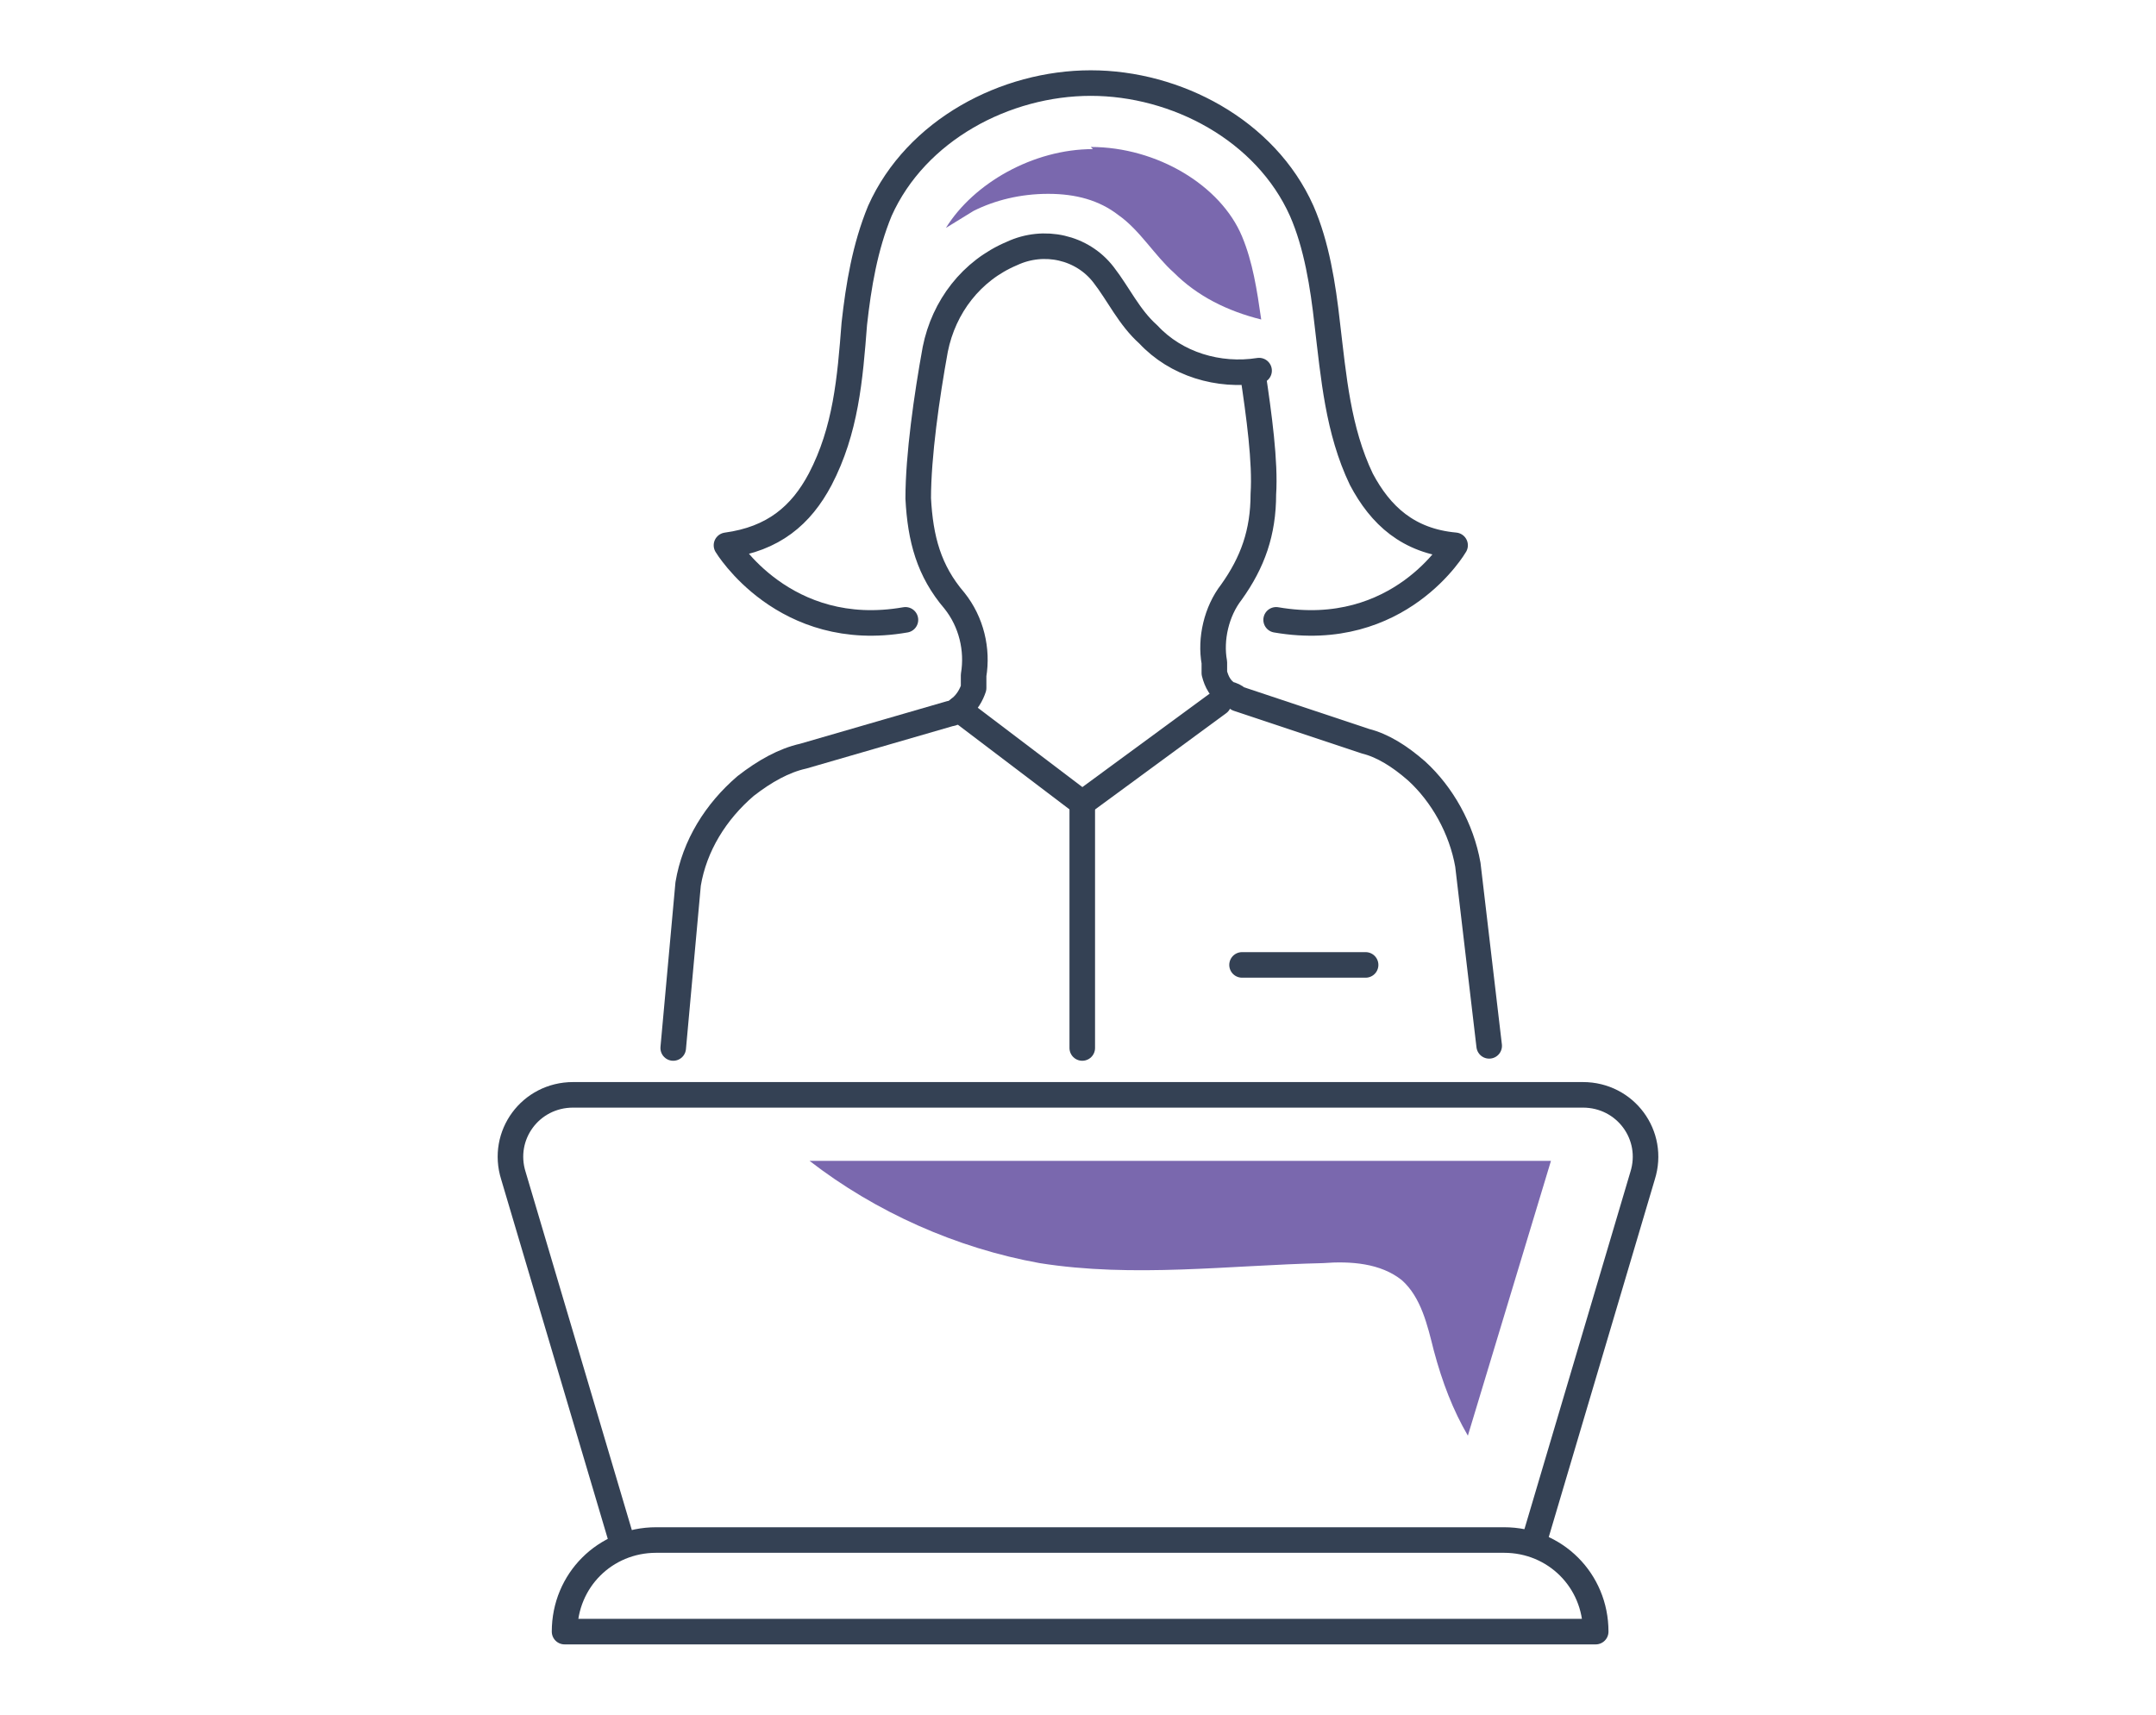
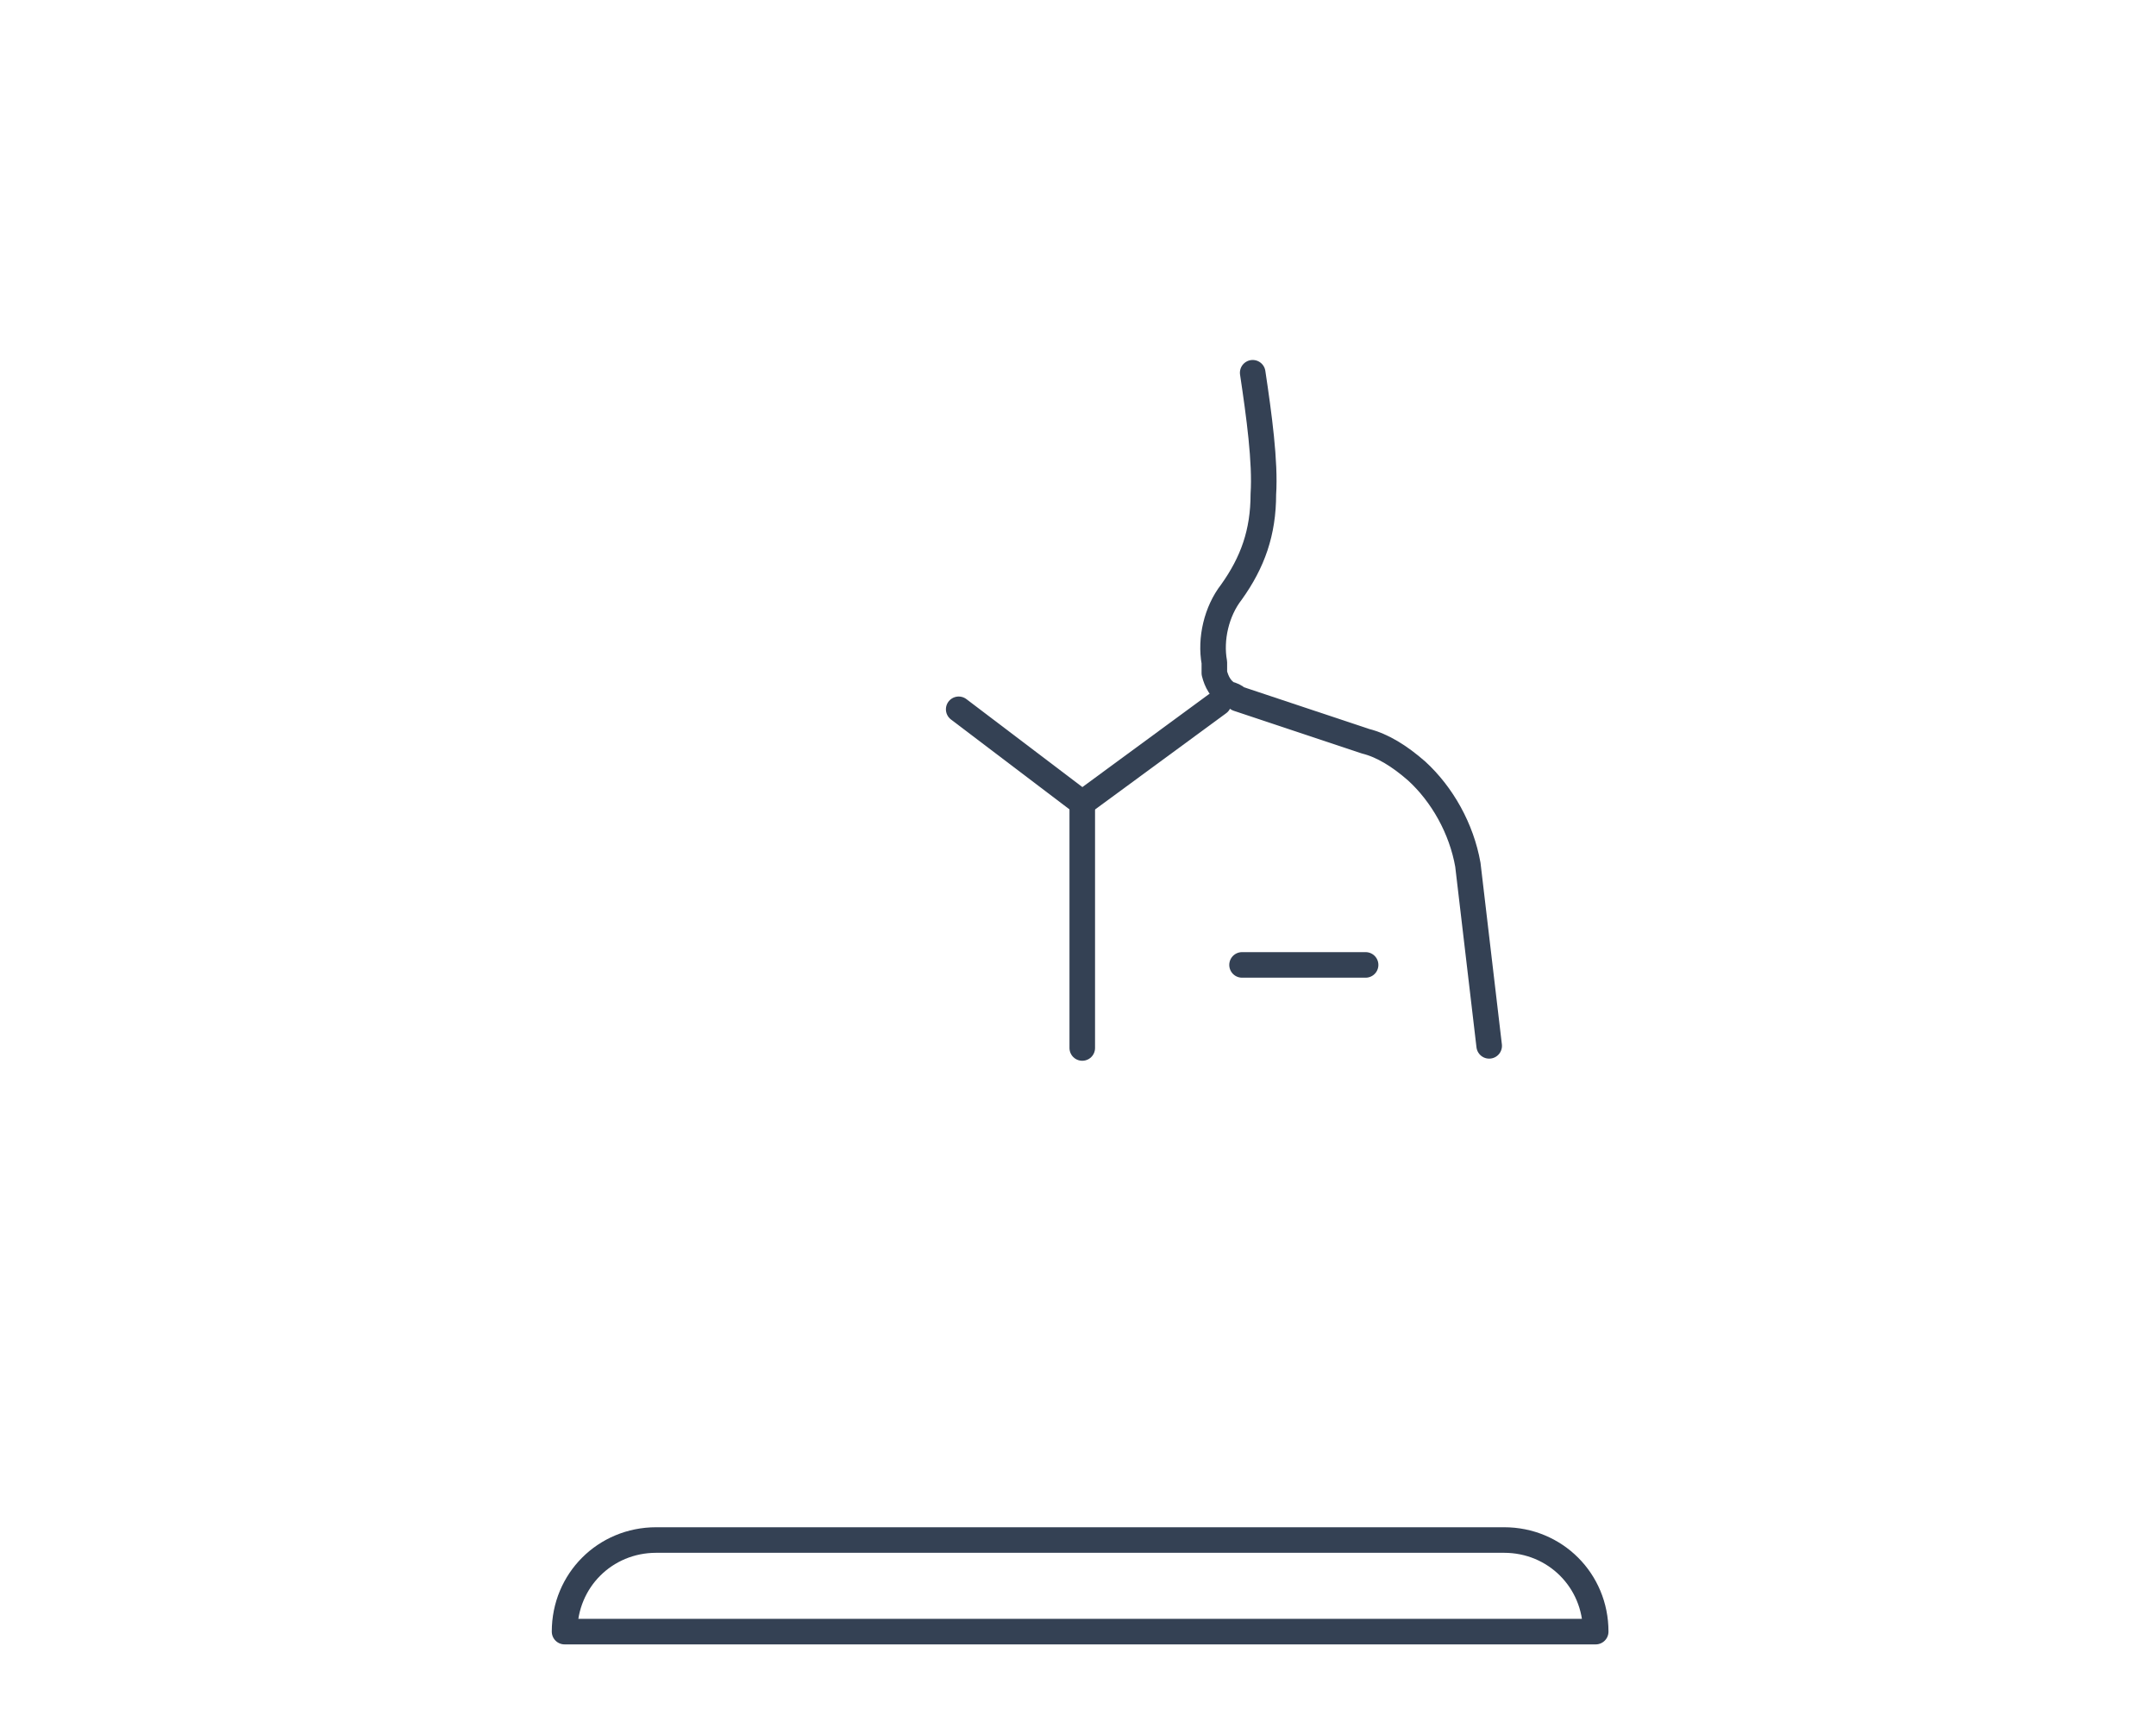
<svg xmlns="http://www.w3.org/2000/svg" id="Layer_2" data-name="Layer 2" viewBox="0 0 101.2 80.5">
  <defs>
    <style> .cls-1 { fill: #7a68ae; stroke-width: 0px; } .cls-2 { fill: none; stroke: #344154; stroke-linecap: round; stroke-linejoin: round; stroke-width: 1.2px; } </style>
  </defs>
  <g>
    <path class="cls-2" d="M58.8,17.5c.3,2,.6,4.2.5,5.7,0,1.8-.5,3.2-1.5,4.6-.7.9-1,2.2-.8,3.3v.5c.1.4.3.8.7,1,.1,0,.3.1.4.2l6,2c.8.2,1.6.7,2.4,1.4,1.2,1.1,2.1,2.7,2.4,4.4l1,8.5" />
-     <path class="cls-2" d="M42.5,29.1c-5.7,1-8.4-3.5-8.4-3.5,2.2-.3,3.5-1.4,4.4-3.1,1.2-2.3,1.4-4.7,1.6-7.3.2-1.8.5-3.6,1.2-5.3,1.7-3.8,5.9-6,9.9-6s8.2,2.2,9.9,6c.7,1.6,1,3.5,1.2,5.3.3,2.5.5,5,1.6,7.3.9,1.7,2.2,2.9,4.4,3.1,0,0-2.6,4.5-8.4,3.5" />
    <polyline class="cls-2" points="45 33.3 50.8 37.7 57.2 33" />
    <line class="cls-2" x1="58.3" y1="45.3" x2="64.1" y2="45.3" />
-     <path class="cls-2" d="M31.6,49.2l.7-7.7c.3-1.8,1.3-3.4,2.7-4.6.9-.7,1.8-1.2,2.7-1.4l6.9-2c.1,0,.3-.1.4-.2.4-.3.6-.7.7-1v-.6c.2-1.2-.1-2.5-.9-3.5-1.2-1.4-1.6-2.9-1.7-4.8,0-2,.4-4.8.8-7,.4-2,1.7-3.7,3.6-4.5h0c1.5-.7,3.3-.3,4.3,1h0c.7.9,1.2,2,2.1,2.8,1.3,1.4,3.3,2,5.2,1.7" />
    <line class="cls-2" x1="50.8" y1="38" x2="50.8" y2="49.2" />
-     <path class="cls-1" d="M51.3,7c-2.8,0-5.6,1.6-6.9,3.7.5-.3.8-.5,1.3-.8,1-.5,2.2-.8,3.5-.8s2.4.3,3.3,1c1,.7,1.7,1.9,2.6,2.7,1.1,1.1,2.5,1.8,4.1,2.2-.2-1.4-.4-2.7-.9-3.9-1-2.4-4-4.2-7.1-4.2h0Z" />
  </g>
  <path class="cls-2" d="M74.9,76.6H26.5c0-2.4,1.9-4.3,4.3-4.3h39.8c2.4,0,4.3,1.9,4.3,4.3h0Z" />
-   <path class="cls-2" d="M72,72.4l5.1-17.2c.6-1.9-.8-3.8-2.8-3.8H26.9c-2,0-3.4,1.9-2.8,3.8l5.1,17.2" />
-   <path class="cls-1" d="M72.8,54.5l-3.9,12.9c-.7-1.2-1.2-2.5-1.6-4-.3-1.2-.6-2.5-1.5-3.3-1-.8-2.4-.9-3.7-.8-4.4.1-8.9.7-13.3,0-3.9-.7-7.7-2.4-10.8-4.8h34.8Z" />
</svg>